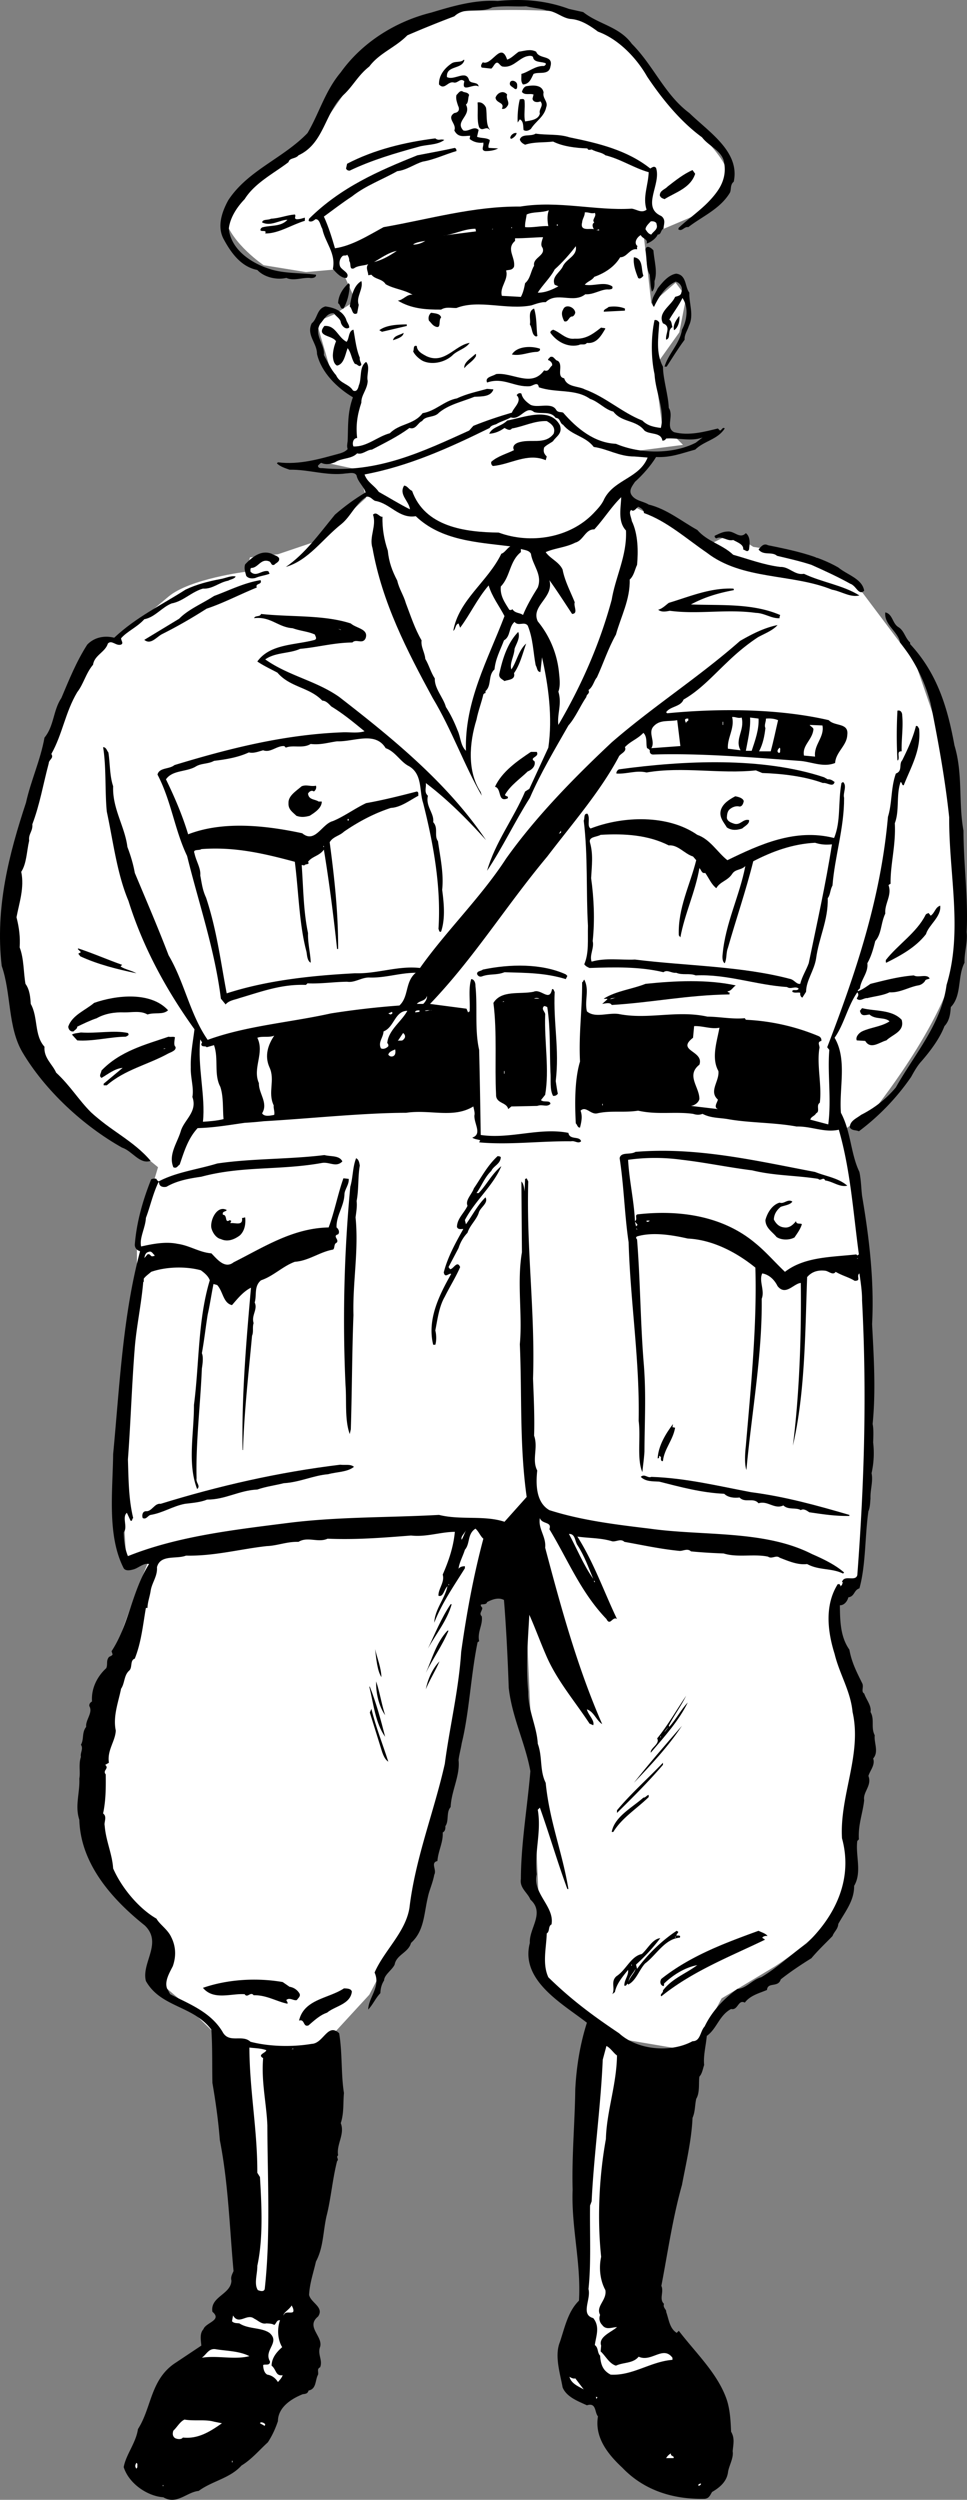
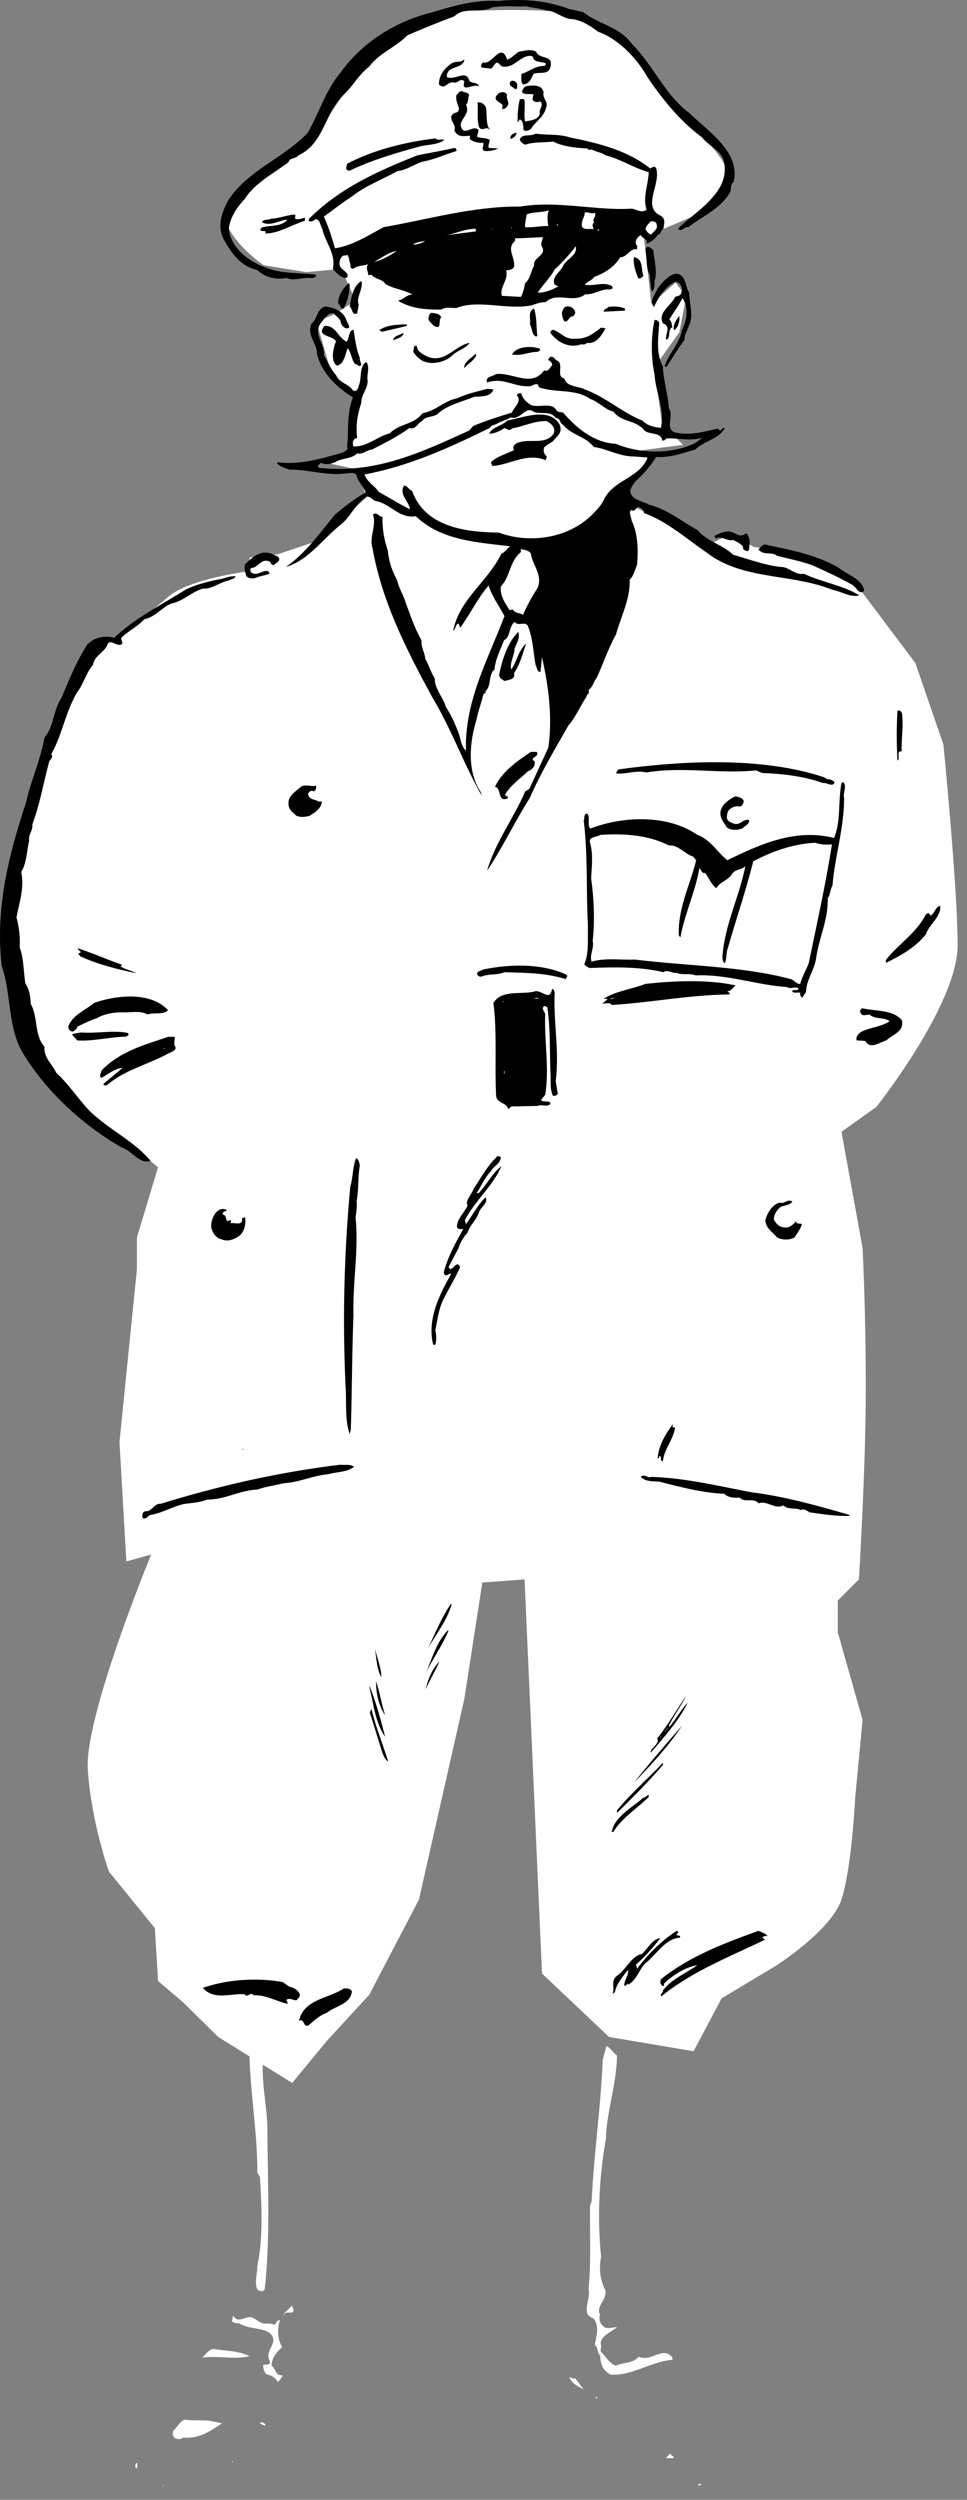
<svg xmlns="http://www.w3.org/2000/svg" width="183.092" height="473.078">
  <rect width="100%" height="100%" fill="#808080" stroke="none" />
  <path fill="#fff" d="m102.623 373.487 12.7 12 16 2.7 5.3-10 10-6s10.656-6.672 12.7-12.7c1.956-5.972 2.6-19.3 2.6-19.3l1.4-14.7-4.7-16.597v-6l4-4s1.324-21.375 1.3-36c.024-14.711-.6-26.703-.6-26.703l-4-22 6.6-4.7s15.356-19.308 15.4-30.597c-.044-11.375-2.7-38-2.7-38l-5.3-15.403-10-13.3-8.7-6.7-12-2-4-2.597-4 2-16.7-8 1.4-9.403 10-1.3-4-4-1.4-10.7 4.7-6.597 1.3-6.703-2-2.7-4.6 4-1.4-12.597 9.4-4s7.292-6.043 6-9.403c-1.376-3.308-8-9.3-8-9.3l-7.4-10s-9.308-9.34-16.6-10c-7.376-.672-18.7 0-18.7 0l-14.7 6-8 11.3-6 8.7s-16.644 8.66-15.3 13.3c1.324 4.692 7.3 8.7 7.3 8.7l8 1.3 6.7-.597 2.7 6-4 2.597-3.4 1.403 2.7 9.297 5.3 6-1.3 8.703-5.3 2.597 6.6 1.403 1.4 5.297-8.7 8-8 2.703-5.3.597-.7 2.7s-10.676 1.328-14.7 4.703c-3.976 3.289-9.3 8-9.3 8l-5.3 1.297s-11.376 23.328-14 38.703c-2.708 15.289-.708 29.289 2.6 36.597 3.356 7.36 10 12 10 12l14 11.403-4 13.297v6l-3.3 32.703 1.3 22.597 4.7-1.3s-12.676 30.66-12 40.703c.656 9.957 4 19.297 4 19.297l8.7 10.703.6 10 4.7 4 6.7 6.597 14 8.7 6.6-8 8-8.7 9.4-18 8.6-38 3.4-22 8-.597" />
  <path d="M110.424 2.288c2.922 2.324 6.824 2.727 9.2 6 4.124 4.125 6.222 9.625 10.898 13.102 3.726 3.625 9.625 7.324 8.402 13-.777.625-.375 1.625-.8 2.199-1.876 3.023-5.278 4.426-7.802 6.398-.773-.175-1.175.926-1.898.403l.098-.301c3.625-3.375 9.925-6.875 8.5-12.7-.575-1.976-2.875-2.777-4.098-4.402-4.078-2.972-7.578-7.273-10.402-11.5-1.973-3.472-5.375-7.074-9.301-8.5-1.574-1.175-3.274-2.273-5.2-2.398-1.574-.176-2.773-1.477-4.5-1.602-1.074-.375-2.574-.472-3.898-.8-1.976.125-4.074-.172-6.402.203-2.375 1.222-5.074-.278-7.2 1.699a197.91 197.91 0 0 0-8.898 3.598c-2.277 2.328-5.277 3.328-7.2 5.902-2.077 1.625-2.976 3.523-4.702 5.2-3.774 3.425-3.774 9.323-8.7 11.6-.574.723-1.675.423-1.898 1.298-2.777 2.125-6.375 3.925-8.3 7-1.477 1.527-2.774 3.527-3 5.601.425 4.024 4.324 6.524 7.699 7.602 2.726.922 6.027.722 8.8 1.097.125.528-.675.727-1.199.602-1.476-.074-3.074.625-4.402 0-1.774.426-4.172-.074-5.5-1.5-2.973-.574-4.875-3.074-6.297-5.7-1.375-2.374-.477-5.175.797-7.5 3.726-5.675 10.328-7.874 15-12.702 2.226-3.774 3.328-7.973 6.3-11.5C68.648 7.913 75.05 4.015 81.624 2.39 85.55 1.214 89.846-.087 94.221.187c4.926-.473 9.226-.075 13.5 1.5l2.703.601" />
  <path d="M101.522 9.788c.527 1.524 3.324.524 2.699 2.801-.274 1.723-2.172.926-3.2 1.398-.472.926-.773 1.926-2 2-.472-.574-.273-1.175-.3-2 1.426-.375 2.625-1.574 4.3-1.5.126-.074.426-.273.301-.5-.675-.375-2.273-.074-2.398-1.199-.277-.375-.977-.176-1.3-.101-1.575.527-2.575 2.226-4.5 1.902-.575-.176-.778-1.176-1.403-.5-.274.324-.375.625-.7.898l-1.8-.199c-.274-.273-.074-.676.203-1 1.723.727 3.422-4.074 4.598-.5.824-.273 1.425-.976 2.199-1.5 1.226-.176 2.226-.574 3.3 0M87.924 11.39c-.477 1.824-3.477.922-3.3 3.199 1.425.723 3.624-1.477 4.198.598.325.726 1.727.226 1.801 1.203-.875-.778-3.375 1.422-2.7-1-.776-.778-1.276.523-2.1.199-1.075-.176-1.676 1.523-2.7.398-.074-1.675 1.024-3.074 2.399-4 .726-.472 1.726-.074 2.3-.699l.102.102" />
  <path d="M97.924 16.089c.023.324.023 1.023-.5.7-.375-.376-1.176-.575-.8-1.302.323-.472 1.323-.074 1.3.602m5 1.398c-.277 1.125.922 1.727.5 2.801-.375 1.824-1.977 2.625-2.902 4.102-.375.324-.973.523-1.399.199-.074-.676.024-1.676-.7-2l-.401.598c-.075-.973.027-2.973.402-4.399.223.024.824-.273.898.301.125 1.426-.175 2.824.102 3.898.922-.175 2.523-.273 2.797-1.5-.274-.875.828-1.472.101-2.3-.476.226-1.375.226-1.5-.5l.2-.797c-.676-.278-1.676.222-2.2-.5.125-.477.426-1.078 1-1.102 1.125-.176 2.825-.273 3.102 1.2m-14.102.499c-.273.625-.074 1.426-.601 1.801 1.125 2.125-2.172 3.125-.5 4.899 1.027.328 2.027-.973 2.902-.098l-.3 1.3c.824.325 1.726.126 2.398.598.027.528-.375.926-.2 1.5l1.801.102c-.773.426-1.773.523-2.5.5-.675-.176-.375-.676-.3-1.2v-.402c-.875.125-1.875-.074-2.598-.699l.098-.601c-1.176.027-2.274.425-3-1 .527-1.274-1.575-2.274 0-3.297.726-.078 1.125-.578.699-1.403-.172-.574-.473-1.273-.297-2 .324-.273.723-1.074 1.297-.597.426.125.926.125 1.101.597m7.2-.097c-.274.824.527 1.422.101 2.097-.277.426-.574.727-1.101.602.625-1.277-1.075-.977-1.2-2.102.325-.972 1.524-1.472 2.2-.597" />
  <path d="M92.022 20.39c.226 1.222-.075 3.125.699 4.097v.102c-.672-.875-1.375.426-2-.5-.473-1.375-.172-3.074-.297-4.7.824-.175 1.422.524 1.598 1m5.8 4.798c-.074.527-.675.925-1 1.101-.074-.074-.074-.074-.199-.101-.074-.575.723-1.172 1.2-1" />
  <path d="M107.822 25.987c5.524 1.125 10.926 2.426 15.301 5.903.324-.176.723-.578 1.098-.102 1.027 3.125-2.875 7.426 1 9.102.926.722.426 1.625.402 2.398-.574.227-.375 1.125-1.101 1.102-.274.722-1.375 1.523-2.098 1.699.324-.875-.777-.875-1.102-1.602-.773.426-1.375 1.528-.601 2.102-.172.125-.074.426-.098.598-1.375-.274-1.875 1.527-3.2 1.5-1.077 1.828-2.976 3.027-4.901 3.703-.473.722-1.274.824-1.801 1.5 1.828.324 3.625-.676 5.203.297.223.625-.375.527-.602.601-1.375-.176-2.875 1.024-4.5.899-2.273 1.828-5.375-.575-7.5 1.5-.773-.075-1.875.328-2.699.601-4.676.926-9.976-1.176-14.2.5-1.077.024-1.976-.273-2.901.301-2.973.023-5.676-.176-8.2-1.7 1.024-.077 1.727-1.277 2.801-1.1-1.574-.977-3.476-1.075-5.101-2-.676-1.075-1.973-.876-2.7-1.802l-.601.102c.027-.676-.574-1.375 0-2.102-.774.325-1.973.227-2.7.801-.972.324-.472-.875-.898-1.398.024-.375-.074-.778-.402-1.203-.172.328-.672.027-.899.3-.574.528-.675 1.426-.398 2 .422.727 1.922 1.227 1.2 2.102-.977.125-1.977-.977-2.602-1.7.625-2.976-1.473-4.976-2-7.6-.375-.575-.473-1.876-1.301-1.802-.375.325-.875.625-1.297.301l.098-.398c6.027-5.977 13.226-9.078 20.5-12 2.425-.477 4.726-.875 7.101-1.403.223.125.324.325.3.602-2.175.625-4.175 1.625-6.401 2-1.676.523-3.075 1.625-4.801 1.8-2.875 1.626-5.973 2.723-8.598 4.798-1.875 1.226-3.676 2.625-5.3 3.8.925 2.028 1.523 4.028 2.1 6 3.224-.472 6.224-2.375 9.2-4 8.524-1.472 16.926-3.972 25.899-3.898 7.125-1.176 14.324.824 21.101.398.926.125 1.824.926 2.8.2-.776-2.375.325-4.672.4-7.098-2.774-.777-5.274-2.477-8.2-3.2-.676-.577-1.676-.577-2.601-1.1-.274.023-.676.226-.801-.2-2.172-.074-4.672-.375-6.5-1.3-1.774.226-3.574.023-5.297.6-.375-.175-.875-.476-1-1 .422-1.175 2.023-.476 3-1.1 2.125.323 4.324.023 6.398.698m-23.699.5c-1.375 1.028-3.375.825-4.902 1.301-4.473 1.227-8.875 2.524-13 4.5-.274.024-.574-.074-.7-.398l.2-.903c5.125-2.675 10.926-4.074 16.703-4.8.625.527 1.023.027 1.7.3" />
-   <path d="M131.623 32.89c-.875 2.722-3.777 3.523-5.8 4.797-.376-.172-.676-.172-.9-.7.024-.972.923-1.074 1.5-1.699 1.524-1.176 3.024-2.375 4.7-3.101l.5.703" />
  <path fill="#fff" d="M103.924 39.788c-.375.926-.277 2.125-.102 3-1.375-.074-2.976.324-4.398.2-.078-.676.223-1.774.297-2.399 1.226-.574 2.828-.277 4.203-.8m8.699.499c.426.625-.676 1.324-.101 1.801-.676.426-.075 1.223-.098 1.3-.578-.277-2.676.524-2.203-1.3.027-.676.527-1.176.5-1.902.726-.075 1.226.328 1.902.101" />
  <path d="M56.123 41.487c.625.028 1.125-.175 1.598-.3v.601c-2.473.727-4.973 2.426-7.5 2.399.328-.774-.672-.274-.899-.598-.074-.277.227-.574.5-.602 1.524-.375 3.426-.074 4.602-1.398-1.477.023-3.176 1.324-4.8.5.124-.676 1.124-.375 1.698-.7 1.625-.077 2.926-.675 4.5-.8.325.324-.273.723.301.898" />
  <path fill="#fff" d="M124.322 42.487c.325.926-.675 1.325-1 1.903-.476-.078-.773-.477-1.101-1 .027-.578.625-1.078 1-1.5.527-.078 1.125.125 1.101.597m-18.898.2h.2v-.2h-.2v.2m-8.602.5h.102v-.2h-.102v.2m-6.699.601-6.3.801c2.124-.176 3.925-1.277 6.199-1.3l.101.5m3.199-.399h-.199s.125-.078.2-.102v.102m20.101.297c-.078-.172-.375-.075-.5-.098l.5-.2v.298m-10.602 1.203c-.175.625-.574 1.422-.101 2 .625 1.523-1.875 1.824-1.598 3.398-.676 1.125-.676 2.426-1.7 3.301-.175.926-.374 1.824-.8 2.598l-3.601-.2c-.473-1.675 1.324-3.074.8-4.8.524-.172 1.125.027 1.5-.7.325-1.773-1.574-3.375.2-4.898v-.5c1.824.023 3.625-.176 5.3-.2m-22.3.7c-.676.426-1.473.723-2.301.7.328-.376 1.426-.575 2.3-.7m26.102 4.699c-.476 1.227-2.277 2.024-1.601 3.602l.699.297c-.973.527-2.375 1.226-3.899 1.203.825-1.375 2.426-2.875 3.2-4.403 1.425-1.273 2.925-2.972 4-4.398.324 1.824-1.676 2.324-2.399 3.7" />
  <path d="M123.72 47.39c.126 1.922.829 4.023.204 5.797.023.625.023 1.625-.5 2-.277-.973-.277-2.075-.402-3.2-.774-1.375-.473-3.074-.801-4.699.125-1.074 1.125-.375 1.5.102" />
  <path fill="#fff" d="M75.123 47.487c-1.375.926-2.777 1.727-4.3 2.102 1.023-.574 2.824-1.875 4.3-2.102" />
  <path d="M121.822 52.187c-.273.328-.675.726-1 .402-.476-1.176-.976-2.574-.8-3.902 1.824.226 1.324 2.328 1.8 3.5m8.7 3.203c-.075 2.125.925 4.222-.098 6.297-.277.925-.875 1.625-.8 2.601-1.278 1.727-2.376 3.524-3.403 5.102h-.399c.727-2.477 2.926-4.375 3.301-7 .926-1.676 1.324-4.176.098-6-.672 1.422-1.774 2.824-2.5 4.097.527.325.426 1.028.601 1.403-1.074.625-.175 2.125-1.199 2.398-.176-1.176 1.024-2.476-.601-3.101-1.075-2.075 1.625-3.375 2.3-5 .426-.172 1.125-.172 1.2-.899.324-.773-.176-1.773-1.098-2-1.977.926-3.277 3.024-4.102 4.801-.976-1.074.227-2.375.7-3.5.824-1.074 2.027-2.574 3.5-2.8 2.027.226 1.625 2.523 2.5 3.6m-62.098-2.202c.422 1.527-1.078 3.027-.5 4.5l-.3 1.601c-.977.524-.876-.875-1.403-1.3.328-1.774.625-3.876 2.203-4.801m-2.204.703c-.073 1.722-.472 3.324-1.198 4.5-.676.125-.473-.676-1-1 .027-1.477.925-2.875 2-3.801l.199.3" />
  <path d="M65.522 60.39c.125.625.625 1.023.601 1.597-.676.528-1.476-.375-1.601-1-.075-.675-.875-1.074-1.301-1.699-1.274-.176-1.973 1.324-2.598 2-1.277 2.125.926 3.824.7 5.899.726 1.328 1.324 2.726 2.3 3.8.723 1.625 2.426 1.625 3.2 2.903.726.422 1.023-.477 1.1-.903.626-1.375.024-3.574 1.4-4.5.824.926.023 2.528.3 3.602-.074 1.625-1.277 2.723-1.2 4.098-.776 2.328-1.077 4.328-.8 6.703-.777.023-.976 1.023-.7 1.597 2.524.125 4.524-1.875 6.9-2.5 1.824-1.875 4.523-1.574 6.199-3.8 2.425-.375 4.125-2.375 6.5-2.797 1.824-.875 3.824-1.278 5.699-1.801l1.203.098c-.477 1.425-2.176 1.328-3.602 1.402-2.273.926-4.773 1.426-6.699 3-.875 1.023-2.574.523-3.2 1.598-.776.226-1.175 1.726-2.401 1.3-2.176 1.625-4.676 2.825-7.098 4.102-.977.023-1.777 1.023-2.8.7-1.075 1.124-2.876.823-4.2 1.698-.875.325-1.676.528-2.602.102-.273.125-.375.324-.601.5-.074.523.527.523.8.5 10.426 1.023 19.126-3.176 27.801-7.102l.801-.898c2.426-.977 4.824-1.777 7.3-2.5.325-.977 2.024-2.176.9-3.3.226-.376.624-.477.898-.302.226 1.028 1.027 1.625 1.703 2.102 1.324.723 4.023-.574 4.898 1 .325.523.926.324 1.301.5 2.625 3.023 5.926 5.723 10 5.898 4.524 1.926 10.723 2.028 15.098-.199l1.3-1c-2.175.824-4.675.024-6.898.2-.176.324-.476.425-.7.402-.276-1.676-2.374-1.078-3.401-1.903-1.575-2.074-4.274-1.472-5.899-3.597-1.574-.375-2.777-1.875-4.402-2.403-2.774-1.972-6.473-1.074-9.7-2.199-.175-1.176-1.074-.273-1.699-.199-2.976.223-4.976-1.777-8.101-.7-.473-1.077 1.125-1.175 1.703-1.6 3.125-.376 6.723 2.624 9.098-.7.925.324.925-.477 1.5-.902.125-.375-.176-.774-.598-1h-.102c-.175-.274.227-.375.301-.598.723-.375.926.625 1.5.7 1.125.823-.375 3.023 1.2 3.3.523 1.723 2.624 1.426 3.898 2.098 3.926 1.425 7.125 4.425 10.902 5.902 1.024 1.023 2.223 1.223 3.5 1.398.824-3.375-.976-6.574-1.2-10.199-.675-3.074-.675-7.074 0-10.199.325-.176.825.223.9.5-.176 2.824-.676 5.723.699 8.3.027 2.423 1.027 5.423 1.101 7.798 1.024 1.527-.676 3.726 1 4.601 2.824.727 5.723-.074 8.3-.699l.4.398c.324-.074.523-.773.898-.398-1.375 2.125-3.875 2.324-5.598 4-2.676.723-4.574 1.523-7.402 1.398-.973 1.625-2.574 3.426-4 4.7-.473.726-1.172 1.527-.7 2.402.727 1.223 2.227 1.223 3.301 1.898 3.426.825 6.325 3.227 9.2 4.801 1.925 2.227 4.726 2.727 6.8 4.7 2.926.824 5.825 1.925 8.899 2.3 1.726-.074 2.726 1.625 4.5 1.301 3.426 1.625 7.328 2.125 10.5 4.098-1.774.425-3.375-.774-5.2-1.098-7.574-3.074-16.972-1.777-23.699-7-3.773-2.574-7.574-5.977-11.898-7.5.023-.574-.578-.977-1.102-1.2-.273.223-.875 1.126-1.3.598-.575.426.027 1.426.101 2.102 1.223 2.523 1.223 5.824 1 8.3-.476 1.024-.574 2.024-1.402 2.798.125 3.726-1.672 7.027-2.598 10.402-1.476 2.625-2.375 5.426-3.601 8.098-.575.625-.676 1.726-1.598 2.402.324.723-.375.723-.402 1.3-1.176 1.723-2.075 3.923-3.399 5.4-2.574 4.523-5.277 9.023-7.3 13.698-2.876 4.528-5.176 9.426-8.102 13.801 1.527-5.375 5.027-9.875 7.203-15l.797-.5 3.601-7.8c.825-5.774.024-11.676-1.199-17.098l-.3 2.797c-.676-.075-.575-.774-.9-1.297-.476-2.477-.476-4.977-1.5-7.5-.675-.875-1.776.222-2.5-.703-1.175 1.027-.675 2.726-2 3.5-.776 2.027-1.577 3.425-1.8 5.5-1.277 1.125-.476 3.027-1.7 4.101v.399c-.175-.075-.276.125-.401.203-.375 1.625-.973 3.125-1.301 4.797-1.375 4.425-1.774 9.828.8 13.703l.2.699c-3.375-5.875-5.672-12.477-9.297-18.5-4.875-8.977-9.578-18.074-11.402-28.402-.676-2.075.824-4.172.101-6.297.723-.676 1.223.523 1.8.398-.077 2.227.325 4.426 1 6.399.224 2.226.825 3.828 1.798 5.703.328 1.523 1.226 2.824 1.601 4.199.926 2.426 1.727 4.926 3 7.098-.175 1.226.625 2.328.7 3.5.726 1.226 1.027 2.527 1.8 3.703-.074 1.922 1.625 3.625 2.102 5.398.922 1.426 1.625 2.926 2.2 4.399.624 1.328.523 2.828 1.597 3.902-.274-9.375 4.125-17.176 7.3-25.5-.972-1.875-2.374-3.676-3-5.8-2.175 2.523-3.472 5.425-5.398 8l-.3-.802c-.676.227-.477 1.028-1 1.403 1.023-5.875 6.523-9.278 9.1-14.602.626-.176 1.024-.976 1.7-1.398-6.277-.778-13.074-1.078-17.902-5.703-3.172.527-4.875-2.473-7.7-2.899-.472-.176-.874-.875-1.597-.8-2.078 1.226-2.977 3.726-4.8 5.199-3.575 2.828-6.177 6.828-10.5 8.101 3.624-2.476 6.323-6.273 9.3-9.898 1.824-1.578 3.723-2.977 5.797-4.203-.274-1.075-1.473-1.973-1.7-3.2-.374-.773-1.574-.375-2-.398-3.574.523-7.074-.777-10.699-.7-.773-.277-1.773-.577-2.398-1.202l.2-.2c4.124.528 8.023-.675 11.8-1.699.523-.176 1.023-.375 1.398-.8-.175-.575-.074-.876 0-1.5.125-2.876-.074-5.376 1-8.301-2.976-1.774-5.976-4.672-6.8-8.2.027-2.074-2.075-3.574-1-5.8 1.125-.875.925-2.774 2.601-3.2 1.625.227 3.223.825 3.899 2.403" />
  <path d="M108.924 59.187c-.078.226-.176.527-.5.703-.777-.078-.777 1.222-1.602.898-.273-.574-.675-1.476-.199-2.199.426-1.176 2.223-.477 2.3.598m9.399-.797v.398l-4 .2c-.074-.473.625-.575.899-.899 1.027-.176 2.226-.074 3.101.3m-17.199.001c.524 1.625.426 3.625.598 5 .125.222-.074.222-.2.297-.874-.274-.675-1.473-1.199-2.297.227-.875-.476-2.477.801-3m-17.601 1.699c-.575.523.125 2.223-1.098 1.7-.578-.274-.676-.575-1.203-1.102a1.375 1.375 0 0 1 .402-1.5c.723.125 1.723.125 1.899.902m45.101-.301c.125.824-.176 2.227-1 2.7-.277-.973.426-1.973 1-2.7m-51.601 1.899-4.7 1.101-.5-.3c1.325-.973 3.325-1.075 5.2-1.098v.297m-11.399 3c.524-.575.324-2.075 1.3-2.297.325 1.722.524 3.722 1.2 5.297-.074.527.223.925.3 1.3-.374.727-.776-.175-1.202-.097-.672-.875-.672-2.078-1.399-3-.476 1.222-.675 3.023-2 3.297-.574-.274-.773-1.075-.8-1.899.027-.875.226-1.773.601-2.699-.676-1.176-3.875-.875-2.2-2.902 2.126-.172 2.524 2.125 4.2 3m49-2.5c-.777 1.328-1.676 2.925-3.5 2.703-.375.523-1.074.125-1.5.398-2.074.524-4.176-.574-5.402-2.3-.074-.376.328-.473.5-.598 1.426.523 2.426 1.922 4.101 1.699 2.125.125 3.426-.875 5-2.102.325.125.625.028.801.2m-38.199.8c-.078.825-1.277 1.125-2 1.403.125-.875 1.324-.977 2-1.403m12.5 1.903c-.777 1.125-2.375 1.422-3.3 2.398-1.477 1.324-3.876 1.824-5.602 1-.676-.375-1.473-1.074-1.801-1.8.226-.274-.074-1.274.703-1 .023 1.027 1.125 1.527 1.797 1.902 3.426 1.625 5.426-2.078 8.203-2.5m13.296 1.097c.126.426-.273.528-.5.602-1.671.023-3.073.824-4.796.5.922-1.574 3.625-1.676 5.297-1.102M90.123 67.39c-.574 1.023-1.676 1.523-2.2 2.297-.175-1.075 1.224-1.875 2.099-2.7.226.028.027.325.101.403" />
  <path fill="#fff" d="M101.123 77.987c1.426.426 3.125-.273 4.098 1.102.926.023.726 1.023 1.402 1.3 1.625 2.024 4.223 2.126 5.8 4.2 2.524.324 4.825 1.824 7.7 1.8l2.5.2c-1.574 3.926-6.277 4.125-8.2 7.8-.476 1.126-1.276 1.923-2.1 2.798-4.477 4.625-11.876 5.828-17.9 3.601-6.374-.074-13.976-1.074-16.401-7.898-.676-.278-.774-.875-1.5-1-1.075 1.722.925 2.922 1.101 4.5-1.976-.977-3.875-2.176-5.902-3.301-.875-1.277-2.172-1.777-2.7-3.3 8.426-1.575 16.126-5.075 23.7-8.802.226-.472.828-.574 1.203-.699.922-.574 1.922-.773 2.797-1.3 1.828.624 2.828-2.376 4.402-1" />
  <path d="M106.022 80.487c.527 1.625-.774 2.125-1.301 3-.574.426-1.274.727-1.7 1.2-.175.726-.074 1.125.5 1.703l-.199.699c-3.476-1.477-6.675.824-10 1.098-.273-.172-.375-.473-.3-.797 1.226-1.078 2.824-1.477 4.3-2.203-.375-.672.125-1.172.7-1.399 2.324-.875 5.125.524 6.8-1.699.426-1.176-.375-1.875-1.3-2.402-2.375-.075-4.375 1.027-6.598 1.402-.375.523-.977.125-1.402-.102-.875.625-1.774 1.028-2.899 1.102.625-1.375 2.324-1.375 3.399-2.5 3.125-.574 8.125-2.676 10 .898" />
-   <path fill="#fff" d="M117.623 94.089c-.074 2.125-.676 4.625.899 6.3.226 4.723-1.973 8.723-2.7 13.098-2.273 8.426-5.773 16.325-10.101 23.7-.274-2.075.726-3.973 0-6.297.426-1.078.226-2.578.101-3.801a18.092 18.092 0 0 0-4-9.5c-1.375-2.977 3.125-4.477 2.2-7.8 1.527 2.124 2.925 4.323 4.3 6.398 1.227-.075.227-1.473.5-2.2-.773-1.972-1.875-3.972-2.3-6.199-.676-1.476-2.375-2.074-3.2-3.3 1.727-.774 3.825-.876 5.602-1.801 1.523-.375 1.922-2.575 3.598-2.5 1.824-1.973 3.226-4.274 5.101-6.098" />
  <path d="M141.22 100.89c.927.722.727 2.125.602 3.097-.273.625-.675.125-1.101 0 .125-.972-1.172-1.375-1.899-1.8-1.074.328-2.175-.875-3.199-.297-.176-.078-.375-.278-.3-.5.824-.375 1.523-.778 2.398-.801 1.328-.176 2.328 1.523 3.5.3m17.499 6.501c1.727 1.422 4.528 2.125 4.903 4.398-1.074 1.024-1.574-1.074-2.601-1.3-2.274-1.274-4.875-2.473-7.399-3.598-2.074-.676-4.277-1.176-6.5-1.703-.976-.875-2.574.027-3.5-1.2.426-.472.926-1.273 1.8-.8 4.626.925 9.325 1.925 13.298 4.203" />
  <path fill="#fff" d="M100.522 104.788c.324 2.227 2.226 3.926 1.3 6.399-1.074 1.726-2.074 3.425-2.8 5.203-.575-.477-1.473-.278-2-1.102-.176.125-.274.227-.598.102-.777-1.278-1.777-2.578-1.602-4.403 1.825-1.875 1.625-4.773 3.801-6.5v-.597c.723.222 1.524.222 1.899.898" />
  <path d="M52.822 105.589c.227.723-.574.926-.898 1.3-.676.223-.477-.577-1.102-.702-1.476-.473-1.976 1.328-3.3 1.3-.176.227-.075.528-.098.7 1.125 1.125 2.125-.375 3.398-.098.024.223.227.324.2.5-.875.324-1.875.426-2.7.8-.574.126-1.273.126-1.699-.402-.176-.675-.476-1.472-.2-2.199 1.325-1.375 3.024-2.773 5-2 .524.324 1.024.324 1.4.801m-8.2 3.5c-.277.523-.976.523-1.402.8-1.774.325-2.973 1.626-4.797 1.5-2.176.626-3.777 2.423-5.902 2.798-1.875.726-3.176 2.625-5.2 3-1.375 1.527-3.175 2.226-4.398 3.601.023.524.523.926 0 1.2-.977.324-1.777-.973-2.5-.2-.477 1.625-2.578 2.227-2.8 4-1.376 1.625-1.778 3.625-3 5.2-2.278 3.824-2.778 7.925-4.903 11.699.527.828-.473 1.027-.5 1.8-1.074 4.028-1.672 7.727-3.098 11.5.125 1.325-.777 1.825-.601 3.102-.473 2.023-.473 4.324-1.5 5.898.625 3.028-.375 5.825-.899 8.602.524 2.023.723 3.824.598 5.7.828 2.124.726 4.823 1.101 6.898.825 1.125.926 2.625 1 3.8 1.426 2.528.625 5.926 2.602 8.102-.176 2.125 1.523 3.324 2.2 4.898 2.722 2.528 4.222 5.125 6.597 7.5 3.625 3.426 8.125 5.426 11.3 9.2-2.074.726-3.472-1.875-5.398-2.5-7.277-4.075-14.574-10.774-18.902-18.098-2.774-4.777-2.074-11.074-3.899-16.3-1.273-11.075 1.426-21.274 4.602-30.9.922-4.175 2.723-7.976 3.5-12.3 1.824-2.176 1.625-5.176 3.2-7.5 1.425-3.375 2.823-6.875 4.898-10.102 1.324-1.375 3.226-1.773 5.101-1.3 4.125-3.875 8.926-6.172 13.5-9.098 2.024-.977 4.324-1.574 6.598-2 1.027-.176 1.926-.676 2.902-.5" />
-   <path d="M49.322 109.788c.426.926-1.074.524-.699 1.399-3.277 1.328-6.277 2.925-9.5 4-2.875 1.828-5.476 3.328-8.402 4.8-1.074.528-2.172 2.125-3.399 1.102l6.602-4c1.723-1.777 4.422-2.875 6.598-4.3 2.925-1.075 5.625-2.477 8.8-3m89.602 1.898c-2.875.527-5.578 1.328-8.102 2.703 5.625.222 11.625-.278 16.899 2-.074.222-.172.422-.098.597-1.476.125-2.875-.972-4.5-1-5.574-.773-10.875.325-16.3-.398-.676.125-1.575.324-2.2-.2.723-.175 1.324-.777 2-1.3 3.926-1.176 7.824-2.875 12.2-2.7.124.024.124.223.1.298m31.2 7c1.125.726 1.223 2.027 2.2 2.902v.3c5.226 5.626 7.124 12.223 8.398 19.2 1.625 5.324.726 10.824 1.703 16.098.023 6.726.922 12.726.598 19.203.226 1.922-.473 3.922-.399 5.797-1.375 2.625-.476 6.226-2.601 8.402-.075 1.324-.274 2.625-1.2 3.598-.875 2.328-2.675 4.726-4.398 6.703-.676.722-1.375 1.922-1.902 2.898a44.083 44.083 0 0 1-9.899 10.301c-.574-.277-1.277-.074-1.7-.7-.077-1.277 1.325-1.777 2.099-2.402 2.527-1.273 4.726-2.972 6.601-5.199 3.524-6.273 8.625-11.976 9.598-19.398 3.125-10.278.426-20.977.5-31.703-.774-7.274-2.074-14.375-3.5-21.5a30.548 30.548 0 0 0-5.797-11.598c-.375-2.074-3.078-3.375-2.8-5.7 1.425.325 1.323 2.126 2.5 2.798m-103.7-.7c1.023.926 3.422 1.028 2.797 2.801-.574 1.227-1.774.024-2.5.801-3.473.023-6.672.926-9.899 1.2-1.976.925-4.675.624-6.601 2 4.426 3.124 9.625 4.023 14 7.1 10.226 7.923 20.527 16.325 27.8 27.098-3.574-3.972-7.273-7.675-11.398-10.8.125.828-.375 1.726.399 2.402-.473 2.023 1.226 3.324 1 5 1.027 1.125.125 2.523.902 3.598.422 3.027 1.125 6.125.797 9.203.328 2.523.625 5.422-.2 7.898-.374.227-.374-.273-.5-.5.528-7.976-.972-16.176-2.898-23.8-.777-2.274-.074-5.473-2.7-7-1.577-.774-2.577-2.774-4.401-3.399-1.973-3.277-6.075-1.176-9.2-1.3-1.675.226-3.175.726-5 .5-1.476.925-3.375.124-4.699.698l-.3-.3c-1.477-.075-2.575 1.328-4 .8-.876.227-1.774.625-2.7.403-1.976.922-4.277 1.324-6.601 1.597-1.075.625-2.473.426-3.5 1.102-1.774 1.023-4.375.625-5.598 2.398 1.625 3.325 3.125 6.825 4.2 10.403 6.624-2.578 14.722-1.676 21.597-.203 2.426 2.027 3.726-1.774 5.8-2.297 2.126-.875 4.126-2.375 6.301-3.403 3.227-.574 6.426-1.375 9.602-2.199.422.125.223.524.297.801-1.574.824-3.375 2.223-5.2 2.3-3.175 1.024-6.175 2.626-8.898 4.5-.875.825-2.074.923-2.7 2 .923 6.923 1.626 13.423 1.599 20.2h-.2c-.675-6.277-1.476-12.574-2.5-18.8-.875 1.226-2.175 1.226-3 2.3.426.625-.574.324-.699.7l-.5-.102c.324 4.527.324 8.726 1.2 12.902-.075 1.824.523 4.223.5 5.598-.676-.375-.676-1.473-.801-2.098-1.375-5.176-1.473-11.277-2.2-17-5.875-1.574-11.375-2.875-17.699-2.402-.375.328-1.676-.075-1.3.8.324 1.528 1.226 2.825 1.1 4.2.325 1.726.423 2.726 1.099 4.203 2.027 6.125 2.726 11.922 3.902 18.097 7.625-2.472 16.125-3.375 24.297-3.8 4.226.125 8.125-1.473 12.3-1 4.926-6.973 11.626-13.473 16.301-20.7 5.524-7.773 12.625-15.074 20-22 7.926-6.875 16.426-12.273 24.301-19.199 2.223-1.273 4.524-2.476 7.098-3-.875 1.024-2.473 1.625-3.7 2.301-2.175 1.426-4.175 3.125-5.898 4.8-2.676 2.524-5.074 5.223-8.2 7-.577 1.423-2.476 1.223-3.3 2.4l.2.198c9.925-.972 21.226-.875 30.6 1.301 1.126 1.227 3.825.426 3.5 2.801-.077 2.023-2.175 3.223-2.3 5.3-2.277.923-4.574-.277-6.8-.402-9.176-.675-18.876-1.472-27.602-1.199-.375.024-.672-.176-.7-.601.126-.172-.175-.473-.5-.598-.273-.777.126-2.074-.699-2.902-1.175 1.226-2.375 1.527-3.5 2.703.426.922-.976 1.222-1.199 1.898-3.476 6.524-8.875 12.727-13.5 18.801-7.875 9.426-13.875 19.223-22.2 27.898l6.9.903.3.699.3-.2c.126-1.976-.276-4.277.298-6.1.625.023.828.823.8 1.3.426 4.023-.175 8.223.7 12.098.125 5.125.226 11.125.3 16.101 5.626.824 11.126-1.476 16.602-.398.223 1.422 2.125.523 2.399 1.597-.575.528-1.176-.175-1.899 0-5.875-.074-11.676.727-17.402.2l.203-.399c-.477-.176-1.078-.176-1.5-.5 1.922-.676.324-2.574.398-4.199.125-.477-.074-1.074-.199-1.7-3.777 2.325-8.176.524-12.7 1.2-8.276.023-18.577 1.125-27 1.598a69.107 69.107 0 0 1-3.6.3c-2.977.426-5.876.926-8.9 1-1.874 2.028-2.577 4.528-3.401 6.903-.375.222-.575.824-1.2.5-.976-2.375.727-4.578 1.399-6.801.625-2.176 3.226-3.676 2.203-6.5.324-1.676-.375-3.676-.3-5.602-.075-2.375.425-4.972.698-7.199-5.375-7.476-9.773-15.574-12.5-24.3-2.175-5.176-2.875-11.176-4.101-16.899-.375-3.777-.074-8.375-.7-12.2.626.024.727.723 1 1 .325 2.024.227 4.423.903 6.4-.176 4.226 2.223 7.624 2.7 11.5.624 1.624 1.124 3.323 1.398 4.898 2.226 5.328 4.425 10.425 6.402 15.601 3.023 5.125 4.023 11.125 7.398 16 7.325-2.676 15.524-3.273 23.301-5a155.728 155.728 0 0 1 13-1.5c1.824-1.676 1.024-4.476 3.098-6.199-3.172.023-5.774 1.023-8.899.898-1.476.028-2.675 1.028-4.101.801-2.473.024-5.074.426-7.5.301l-.297.3c-4.578-.175-8.277 1.223-12.602 2.5-.875.325-1.976.423-2.601 1.2l-.899-1.102c-1.175-9.375-4.175-17.972-6.398-27-2.375-4.972-2.977-10.375-5.602-15.398.325-1.375 2.227-.977 3.2-1.8 10.125-3.075 20.625-5.774 31.8-6.2 1.227-.074 2.926.223 4.2-.2-2.176-1.777-3.973-3.277-6.301-4.702-.473-.473-.973-1.075-1.7-1.098-2.472-2.574-6.074-2.477-8.5-5.3-1.273-.677-2.574-1.274-3.8-2.102 2.426-3.375 7.125-3.075 10.902-4.098.426-.277.125-.574 0-1-1.176-.574-2.777-.676-4.2-1.2-2.776-.175-4.175-2.277-7.3-1.902.125-.574 1.125-.175 1.3-.8 5.724.625 11.825.125 17 1.8" />
  <path fill="#fff" d="m64.623 119.187-.601-.2.402.2zm0 0" />
  <path d="M97.424 122.788c-.078 1.426-.977 2.727-.602 3.899 1.024-1.473 1.325-3.575 2.801-4.899-.676 1.926-1.176 4.024-2.3 5.602.324 1.324-1.176 1.222-1.801 1.5-.473-.375-1.075-.578-1-1.301.625-2.875 1.527-5.875 3.601-8 .426 1.125-.375 2.223-.7 3.2m73.399 12.601c.227 2.222-.175 4.625-.101 6.797-1.074-.075-.274 1.125-.7 1.703h-.097a83.875 83.875 0 0 1 0-9.403c.625-.175.922.426.898.903" />
  <path fill="#fff" d="M140.424 135.788c.625 2.426-1.375 4.125-.203 6.2l-2.399-.301c-.175-1.973 1.325-3.875.801-6 .625-.075 1.125.328 1.8.101m3.2.199c.125 2.028-.676 4.227-1.3 6.102h-1.102c.328-1.875.926-4.176.8-6.3l1.602.198m-13.301.403c-.175.023-.273.222-.398.297v.3c.023-.273-.578-.875.098-1h.3v.403m17-.102c-.476 2.024-.875 4.024-1.398 5.899h-2.203c.726-1.375 1.027-2.875 1.203-4.399-.277-.574.125-1.176.098-1.8.925-.075 1.625.027 2.3.3m-18.5 4.899-5.5.402c.825-1.277-.675-2.875.399-4.102 1.226-1.375 2.828-.875 4.5-1.199l.601 4.899m8-4.598h.102v.598h-.102v-.598m18.898.699c.427 2.227-1.671 3.625-1.398 5.899l-2.101-.2c-.375-1.972 1.625-2.972 1.8-5-.074-.375-.675-.574-.699-.8l2.399.101" />
-   <path d="M174.022 137.89c.425 4.023-1.575 7.324-2.899 10.699-.375.125-.277-.477-.601-.602-.875 2.426-.176 5.426-1.098 7.801.223 4.227-.875 7.824-.8 11.5-.177-.074-.278.227-.403.2.726 1.925-.774 3.527-.598 5.402-.875 1.824-.676 3.824-1.902 5.199-.375 1.523-.774 2.926-1.5 4.2.226 1.726-1.172 3.023-1.399 4.698-.074.227-.476.325-.398.602.824-.277 1.625-.875 2.398-1.402 2.727-.672 5.325-1.375 8.2-1.598.824.523 2.527-.375 3 .598-.274.125-.575.125-.801.3-.172.426-.774.926-1.399 1-1.773.325-3.476 1.426-5.398 1.301-1.277.625-2.777.727-4.203 1.102-.672-.078-1.375.722-2 .097.125-.375.527-.675.101-1.199-1.875 2.727-2.476 6.024-4.3 8.602 2.425 4.125.824 9.523 1.199 14.199 1.926 3.625 1.828 7.723 3.5 11.2.328 1.624.328 3.023.5 4.5 1.328 7.823 2.328 15.925 1.902 24.3.324 6.324.723 12.625.098 18.898.226 1.028.125 2.528.101 3.5a17.317 17.317 0 0 1-.3 5.801c.324 1.625-.274 3.125-.2 4.801-.074.625-.074 1.723-.398 2.398-.676 4.727-.477 10.227-1.703 14.602-1.074.324-.875 1.523-2.098 1.7-.176.726-.777 1.523-1.601 1.5.027 3.124.125 6.023 1.8 8.398.426 2.425 1.426 4.328 2.399 6.3.426.727-.274 1.625.402 2 .426 1.227 1.426 2.325 1.2 3.5.824 1.426.023 2.926.8 4.403-.176 1.422.824 3.125-.3 4.398.425 1.227-.575 2.227-.9 3.301.724 1.824-1.077 3.023-.8 4.598-.277 2.527-1.176 4.625-1 7.402l-.3.3c-.376 2.723.925 5.923-.602 8.5.027 2.825-1.672 4.825-3 7.2-.074 1.023-.774 1.426-1.098 2.3-1.277 1.325-2.676 2.626-4 4.2-1.976 1.223-4.074 2.625-5.8 4-.477 1.625-2.477.426-2.602 2-1.473.625-3.172 1.023-4.2 2.398-1.273-.675-1.273 1.528-2.597 1.2-2.277 1.226-2.676 3.726-4.602 5.101-.175 1.926-.675 3.727-.5 5.5-.273.824-.375 1.625-.898 2.2-.176 1.124.125 3.027-.602 4.199-.273 1.226-.175 2.425-.699 3.601-.176 4.227-1.277 8.824-2 12.7-1.777 6.324-2.676 12.726-3.902 19.101.527 1.125-.473 2.523.5 3.398-.274.727.527 1.125.402 1.5.524 1.426.625 3.125 2 4l.399-.398c3.226 4.223 7.425 8.125 9.101 13.098.625 1.925.723 4.125.8 6 .724 1.226.423 2.328.298 3.703.226 1.324-.774 2.824-.899 4.097-.273 1.625-1.476 2.727-3 3.602-.375.625-.574 1.223-1.398 1.3-5.777.126-11.375-1.476-15.602-5.902-2.773-2.574-5.273-5.773-4.601-9.699-.672-.773-.274-2.676-2.098-2.101-1.676-.774-3.875-1.575-4.601-3.399-.473-2.676-1.575-5.976-.5-8.601.925-2.774 1.527-5.774 3.601-7.797.426-7.176-1.476-13.875-1.2-21-.175-6.375.423-12.778.5-19 .224-4.375.923-8.578 2.2-12.602-4.574-3.574-12.676-7.976-10.8-15.101-.176-2.774 2.925-5.672.1-8.2-.476-1.273-2.077-2.175-1.8-3.898.024-6.676 1.223-13.574 1.8-20.402-.976-5.375-3.476-10.172-4.1-15.797-.176-5.278-.477-11.375-.9-16.602-1.077-.574-2.276-.074-3.202.399-.172.828-1.875-.075-.899 1.101-.074.727-.675 1.024-.101 1.602.226 1.625-.875 2.922-.5 4.699l-.297.2c-1.277 6.226-1.578 13.323-3 19.1-.176 1.126-.477 2.126-.602 3.2.325 2.926-1.375 5.824-1.5 8.898-.875.926-.273 2.625-1 3.602.024.324.024.926-.5 1.2.125 1.823-.875 3.523-1 5.398-1.375.328-.074 1.625-.601 2.601-.274 1.524-.973 3.024-1.2 4.2-.773 3.226-.675 6.425-3.199 8.699-.476 1.828-2.773 2.226-3.101 4.101-.473 1.024-1.973 1.926-2 3-.473.727-.672 1.524-.7 2.399-.972 1.027-1.374 2.125-2.3 3.101.027-2.273 2.426-4.273 1.203-7 1.824-4.176 5.824-7.574 6.598-12.199 1.125-9.477 4.625-18.074 6.699-27.3.926-7.075 2.625-13.876 3.101-21.2 1.024-7.277 2.325-14.375 4.2-21.402-.575-.473-.875-1.375-1.5-1.899-1.575 1.024-.973 2.824-2 4-.375 1.227-1.075 2.426-1.2 3.602.325-.477.926-.477 1.2-.5v.398c-2.075 3.324-4.375 6.625-5.801 10.301.125-2.574 2.027-4.574 2.5-6.902-.672.625-.774 2.125-1.7 1.8-.074-1.273 1.227-2.574.801-4 1.125-2.574 2.024-5.175 2.301-8.097-2.777.023-5.375 1.023-8.3.699-5.477.426-10.376.824-15.801.598-1.774.828-3.774-.473-5.5.601-2.176-.074-3.973.727-6 .801-4.875.523-9.973 1.926-15.301 1.8-1.774.723-4.875-.277-5.5 2.2.125 1.723-.973 2.926-1.2 4.5-.175 1.125-.574 2.125-.597 3.2h-.3c-.575 3.323-.876 6.523-2.102 9.6-.973.325-.375 1.723-1.098 2.298-.977.925-.777 2.328-1.5 3.402-.477 2.426-1.578 5.223-1 7.898-.078 2.028-1.676 3.727-1.3 6.102l-.7.398c.824.727-.578 1.028.098 1.801.027 2.524.027 4.926-.5 7.399.824.625.125 1.625.3 2.3.227 2.926 1.426 5.325 1.602 8.102 1.625 3.723 4.922 7.625 8.2 9.5.624 1.125 2.124 2.023 2.8 3.5.922 1.824.922 3.723.297 5.5-.672 1.324-1.574 2.824-1.098 4.2l.598 1.1c3.527 1.825 7.625 3.325 9.902 7.098 1.223 2.325 3.723.426 5.3 1.903 3.524.922 7.923 1.023 11.599.398 2.226-.074 3.027-4.074 5.199-2 .625 3.824.328 7.625.902 11.301-.176 1.926.024 3.824-.601 5.7.824 2.124-.875 4.023-.5 6.1-.473.325.226.723-.2 1.098-.875 3.426-1.175 7.227-2 10.403-.675 3.023-.574 5.922-2 8.597-.476 2.125-1.175 4.028-1.3 6.301.324 1.524 2.925 2.324 1.699 4.102-2.375 1.922.926 3.722.402 5.699-.574 1.426.524 2.523 0 3.898-.676.325-.277.825-.402 1.403-.574 1.023-.274 2.722-1.797 3-.176.625-.578.625-1.102.699-2.074.824-4.675 2.426-4.699 5.098-.476 1.425-1.074 2.726-1.902 4-1.672 1.527-3.074 3.226-5 4.402-2.172 2.426-5.574 2.926-8.098 4.8-2.277.223-4.176 2.723-6.7 1.2-2.874-.176-6.476-2.477-7.5-5.7.423-2.374 2.325-4.577 2.7-7.202 2.625-4.075 2.324-9.473 7.2-12.598l4.8-3.2c-.074-.976-.375-2.277.399-3.1.425-1.274 3.625-1.677 1.699-3.302-.473-2.875 3.527-3.273 3.601-5.898-.175-.676.125-1.176.399-1.8-.774-8.477-.973-16.477-2.598-24.802-.277-3.574-.777-7.175-1.402-10.8-.074-3.274.027-6.575-.2-10.098-3.472-4.574-9.574-4.176-12.398-9.2-.875-3.476 3.223-7.175-.2-10.5-6.374-5.077-12.175-11.777-12.401-20-.875-2.675.125-5.077 0-7.8.226-1.277-.176-2.676.3-4.102-.175-.773.524-1.574 0-2.3.625-1.075.125-2.274 1-3.399-.175-1.273 1.325-2.676.602-3.898-.078-.375.125-.676.5-.903-.176-2.375.922-4.675 2.7-6.3.323-.774-.075-1.375.5-2.098.222-.176.523-.176.698-.5l-.199-.602c3.324-5.074 3.824-11.273 7.098-16.5-.973-.273-1.973.727-2.899 1-.476.125-1.476.426-1.898-.199-3.176-6.176-2.078-14.574-2-21.601 1.223-12.875 1.824-26.172 5.098-38.399-.575-.176-.973-.574-1-1.199.324-4.277 1.527-8.477 3.101-12.402.324-.172.723-.172 1-.098.024.223.223.324.399.5 3.324-1.777 7.425-2.277 11.101-3.402 6.524-.973 13.625-.774 20.3-1.598 1.224.324 2.825.023 3.4 1.2-1.176 1.226-2.477.023-3.9.3-7.976 1.426-15.077.523-22.8 2.598-2.277.328-4.574.726-6.601 1.902-.575.125-1.375.023-1.399-.8l-.101-.102c-1.075 2.226-1.575 4.625-2.399 6.8-.074 1.825-1.277 3.825-.902 5.403 2.125-.477 4.625-.977 6.902-.5 2.324.324 4.125 1.625 6.399 1.797 1.027 1.027 2.527 3.027 4.199 1.703 5.726-2.875 11.226-6.477 18-6.602 1.125-2.976 1.726-6.273 2.8-9.3l1 .101c.126 1.023-.773 2.023-.8 2.898-.074 2.325-1.574 4.028-1.5 6.301.426.324.625.926.3 1.301-1.175.324.325 1.023-.3 1.598-.574.226-.274 1.125-.7 1.3-2.472.426-4.574 2.125-7.199 2.301-2.273.824-4.074 2.727-6.398 3.5-1.375 1.125-.777 2.824-1.203 4.2.625 1.324-.672 2.425-.2 3.902-.273.824.028 1.625-.3 2.398-.672 7.324-1.473 14.227-1.7 21.399h-.097c-.176-10.274.723-20.575 1.598-30.5-1.473.726-2.575 2.125-3.598 3.3-1.676-.375-1.676-2.574-2.8-3.8l-.7-.2c-.375 1.825-.676 3.926-1.102 5.801-.375 2.324-.675 5.024-1.101 7.301.328.723.125 2.125 0 2.898-.274 6.825-1.172 14.028-1 20.801-.172.824.828 1.426.101 2-1.875-4.875-.574-10.476-.601-15.898 1.027-7.875.726-16.078 3-23.602-.274-.773-.973-1.375-1.7-1.898-2.874-.778-6.574-.676-9.398.297-.476.425-1.074.828-1.402 1.3v.602h-.098c-.375 4.324-1.277 8.426-1.601 12.398-.575 7.227-.774 14.227-1.301 21.2.125 3.828.125 7.527 1 11.101-.274.125-.074.625-.5.5l-.7-1.5c-.972.824.227 2.727-.597 3.7.023 1.527.223 3.124.797 4.5 9.426-3.774 20.027-4.973 30.5-6.301 9.426-1.172 18.828-.973 28.402-1.5 4.125 1.027 8.524.027 12.399 1.3l4.199-4.699c-1.375-9.773-.875-19.273-1.297-28.898.523-5.578-.578-11.676.398-17.403l-.101-13.398c.426.426.527 1.223.601 1.898l.102-2.398c.125.023.223-.074.297-.102l.3.602c-.374 12.723 1.325 24.824.903 37.3.125 3.325.324 7.423.2 10.798.823 2.328-.477 4.527.597 6.601-.274 2.524-.274 6.024 2.3 7.5 6.028 1.926 12.528 2.727 19 3.5 10.126 1.426 21.727.227 30.7 4.801 2.125.926 4.426 2.023 6.101 3.5l-.199.2c-2.176-1.075-4.574-.575-6.8-1.802-1.774.227-3.575-.574-5.2-1.199-.676-.574-1.476.324-2.2-.199-2.675-.574-5.776.223-8.401-.602-1.875-.074-3.973-.175-6.2-.398-.675-.676-1.574.023-2.3-.102-3.676-.375-6.774-1.074-10.301-1.699-.672-.676-1.574.024-2.297-.101-2.176-.672-4.375-.575-6.602-.899 3.125 4.926 5.024 10.426 7.5 15.602-.875-.578-1.273 1.422-2 0-4.875-5.078-7.273-11.176-10.8-17 .527-1.477-1.375-.875-1.801-2.102-.375 2.024 1.226 3.524 1 5.602 3.027 11.422 6.125 22.722 10.8 33.398-1.175-.773-1.574-2.375-2.898-2.8.223 1.027 1.524 2.124 1.2 3l-.7-.301c-2.875-4.375-6.277-8.274-8.3-13.098-1.075-2.477-1.977-4.977-3.102-7.5-.274 5.023-.672 9.523-.2 14.598-.074 3.425 1.626 6.527 1.801 9.8.926 2.528.325 5.028 1.5 7.403.727 7.324 3.125 13.023 4.301 20.097h-.2c-1.874-5.074-3.374-10.273-5.202-15.398l-.399.398c.727 4.227-.675 7.926-.199 12.2-.875 3.625 3.426 6.125 2.8 9.5-.675.328-.276 1.328-.901 1.703-.075 2.722-.875 5.722.3 8.297 4.426 4.328 8.524 7.328 13.399 10.601 3.527 3.227 9.828 3.727 13.902 1.5 1.524.024 1.426-1.875 2.3-2.8 1.325-2.774 3.524-5.176 6.2-7.098 1.723-.078 2.824-1.778 4.5-2.203 3.024-1.774 5.723-4.375 8.598-6.399 5.426-5.176 8.828-12.176 6.703-19.898-.477-8.078 3.824-15.875 2-23.903-.375-3.972-2.477-7.175-3.402-11-1.375-4.375-1.875-9.273.601-13.199h.399c-.075.125.027.227.101.2.426.226.223-.274.5-.5l-.2-.098c.423-1.477 2.524.023 2.9-1.301 1.324-17.477 1.824-34.277.898-52 .027-1.574-.274-3.574-.5-5.102-.672.528.426 1.426-.899 1.403-1.074-.676-2.375-.977-3.601-1.703-.473.726-1.274-.075-1.899-.2-1.375-.175-2.574.125-3.5 1.2-.375 10.425-.375 21.925-2.699 31.902 1.223-9.574 1.625-20.777 1.5-30.8-1.375.124-2.875 2.523-4.402.6-.574-1.175-1.574-2.175-2.899-2.402-.675 1.426.524 3.227-.101 4.801.125 10.625-1.875 21.324-2.899 32.399-.375-1.075-.273-3.075-.101-4.598.926-10.875 2.125-22.676 1.8-33.7-3.675-2.976-8.175-5.277-12.8-5.5-2.973-.675-6.672-1.277-9.598-.402-.375.227-.074.426 0 .602.625 7.824.625 15.926 1.3 23.898.423 5.727.126 10.325.099 16.2-.075 1.328-.274 2.625-.399 3.902-1.074-2.477-.277-6.574-.7-9.7.224-11.476-1.577-22.476-1.901-33.8-.774-5.176-.875-10.574-1.7-15.902.227-1.274 2.024-.575 3-1.2 11.727-.972 23.024 1.727 34 3.801 2.024.824 4.426 1.125 6.102 2.602-1.477.324-2.676-.778-4.203-1-.274-.778-.875.222-1.297-.301-4.375-.676-8.277-.574-12.5-1.602-4.578-.574-8.777-1.472-13.3-2a36.857 36.857 0 0 0-10.2 0c.223 4.028 1.125 7.727 1.297 11.602.625-.375-.274-1.277.703-1.3 8.023-.876 16.023.425 22 5.398 2.023 1.625 3.723 3.625 5.7 5.5 3.722-2.875 8.823-2.774 13.5-3.297l.198.199.301-.2c-1.074-7.874-1.574-15.874-3.8-23.6-2.676.624-5.176-.677-8-.602-4.176-.774-8.977-.672-13-1.399-1.575-.273-3.274-.176-4.801-1-.575.227-1.075.227-1.801 0-3.574-.476-6.672.227-10.399-.601-2.675.425-5.175-.075-7.699.5-1.277.328-2.176-1.473-3.2-.5.423 1.125.126 2.226-.1 3.203-.477.023-.477-.477-.801-.801-.176-3.375-.274-8.176.8-11.7-.273-5.175.426-9.874.399-15 .226-.077.226-.374.402-.5 1.024 1.923.024 3.923.5 6 1.524 1.325 3.926.223 6 .5 5.625 1.126 11.024-.777 16.8.5 2.423.024 4.724.524 7.099.298l.199.3a40.573 40.573 0 0 1 13.8 3.102c.426.223.528.523.5.898-.972.227-.175.926-.398 1.5-.476 3.227.524 7.028.098 10.2-.774.527.125 1.625-.7 2-.273.527-.972.625-1.097 1.203l3.398.898c.625-4.773-.175-9.676.2-14.101l-.399-.5c5.324-13.875 10.125-27.973 11.5-43.598.824-2.676.524-5.477 1.5-8.2 1.324-.476.524-1.777 1.2-2.5 1.023-2.077 2.023-4.175 2.6-6.5.423-.077.423.325.599.5" />
  <path fill="#fff" d="M147.72 142.288c-.073.227-.273.227-.398.102-.273-.278.024-.676.301-.903.223.227.024.625.098.801" />
  <path d="M101.623 142.288c.625 1.024-1.574 1.024-.402 1.801.226.926-.574 1.625-1.297 1.898-1.477 1.426-3.277 2.625-4.3 4.403.023.422.722.125.5.699-1.977.824-1.075-1.875-2.403-2.2 1.328-2.874 4.226-4.874 6.8-6.6h1.102m55.097 5.198c.528-.074.927.227 1.302.5-.274 1.125-1.473.028-2.2.2-3.476-1.274-7.675-1.774-11.5-1.899l-1.199-.5c-6.676.727-13.875-.773-20.7.399-1.976-.473-3.675.328-5.702.203-.074-.176.125-.676.5-.801 12.328-1.676 27.125-2.375 38.8 1.5l.7.398" />
  <path d="M159.822 150.987c.024 5.727-1.773 11.125-2.199 16.602-.476.824-.375 1.723-.902 2.398.125 4.125-1.672 7.426-2.2 11.403-.374 2.324-1.874 4.125-1.898 6.297l-.7 1.101c-.276-.074-.476-.476-.401-.898-.375-.176-1.075.125-1.5-.203-.075-.672.925.027 1.199-.598-.672-.574-1.473.223-2.2-.3-5.874-.376-11.374-2.477-17.3-2.2-1.172-.477-2.473.023-3.7-.5-.874.125-1.675-.676-2.398-.102-4.476-1.074-9.277-.972-14-.8-.375-.172-.676-.274-1-.7.926-2.175.625-4.574.7-7.3-.376-6.473.023-13.172-.801-19.899.226-.375-.075-1.375.699-1.3.625.824-.172 2.324.601 2.8 6.125-2.375 14.625-2.676 20.2 1.2 2.425.824 3.824 3.324 5.699 4.8 6.125-2.976 12.828-6.074 20.203-4.199 1.324-3.176.723-6.777 1.398-10.402l.301-.2c.824.727-.074 2.125.2 3m-100.001-2.3c.125.328.024.828-.398 1.101-.477-.375-.977.125-1.102.399.125 1.226 1.325 1.027 2 1.5h.602c.023 1.226-1.375 2.125-2.3 2.703-.876.222-1.575.324-2.5 0-.677-.676-1.575-1.176-1.5-2.403-.075-1.375 1.425-2.273 2.5-3.199 1.023-.375 1.624.125 2.698-.101" />
  <path d="M140.822 151.589c-.074.523-.375 1.223-1 1-.675-.074-1.273.223-1.699.598-.476.425-.476 1.226-.5 1.601.125.727.926.926 1.399 1.102 1.226.324 1.625-.977 2.8-.703.125.726-.773 1.125-1.3 1.601-.973.324-1.973.426-2.899-.199-.574-.977-1.574-1.977-1.101-3.402.425-1.172 1.527-1.875 2.699-2.5.625.125 1.426.328 1.601.902" />
  <path fill="#fff" d="M65.822 155.288h.2v-.3h-.2v.3m40 2.5.399-.601v.402zm20.801 2.199c1.723-.175 3.024 1.625 4.598 2.102l.601.7c-1.175 4.726-3.476 9.023-3.3 14.198l.3.403c.825-4.477 2.825-8.578 3.602-13.102.324.227.422 1.125 1.098.899.726 1.027 1.125 2.125 2.101 2.902.723-1.277 2.125-1.375 3-2.7.625-.976 1.723-.675 2.5-1.5-1.074 5.626-3.777 10.825-4.3 16.7-.075.523-.075 1.426.398 1.7.426-.876.226-1.977.601-2.9 1.524-5.374 3.426-10.874 4.801-16.402 3.625-1.875 7.426-3.273 11.7-3.5 1.023.325 1.925.426 3.199.301-1.176 7.524-2.875 15.125-4.399 22.5-.476 1.324-1.277 2.524-1.601 3.899-.676.125-1.075-.672-1.801-.899-9.274-2.476-19.672-2.476-29.5-3.699-2.574.125-5.574-.375-8.2.398-.472-1.175.528-2.574.2-3.898.426-3.977.226-8.176-.297-11.902.125-2.375.422-4.473-.203-6.7-.375-1.175 1.328-1.074 2-1.5 4.527-.273 9.027.028 12.902 2m-65.403.301h.102v-.199h-.101v.2" />
  <path d="M178.022 171.39c.226 2.125-2.176 3.625-2.7 5.398-1.976 2.524-4.773 4.024-7.5 5.399-.175-.075-.074-.274-.101-.5 2.226-2.875 5.828-5.172 7.5-8.5.125-.274.328-.274.601-.399l.399.5c.828-.574.828-1.574 1.8-1.898M23.123 182.589l-.3.3c.925.626 2.023.723 3 1.298-3.676-.774-7.274-1.672-10.602-3.2l-.399-.5.5-.3-.601-.598.101-.102c2.825.926 5.524 2.125 8.301 3.102" />
  <path fill="#fff" d="m21.822 182.487.399.102-.399-.102" />
  <path d="m107.424 184.687-.3.601c-3.876-1.176-7.278-1.176-11.602-1.3-1.575.624-2.774.226-4.301.8-.375.125-.774-.074-.899-.5.024-.574.727-.476 1.102-.8 5.125-1.075 11.125-1.176 15.7.902l.3.297m31.898 1.8c-.476.227-.875 1.125-1.601 1.102.125.125.226.324.402.2v.398c-8.074.125-14.574 1.527-22.3 2-.274-.575-1.274-.274-1.801-.2l1-.898c-.176-.176-.473.023-.7-.102 2.325-1.472 5.325-1.773 7.899-2.8 5.527-.575 11.726-.875 17.101.3m-34.3 1.2c-.274 5.925.925 10.828.199 16.902.125.723.226 1.625.402 2.398-.277.325-.476.426-.902.403-.672-1.176-.375-3.078-.5-4.5-.172-4.176.027-8.176-.598-12.301-.176-.074-.277-.176-.601-.2-.676.626.324 1.126.199 1.7-.172 5.125.828 10.324 0 15.098l-.797 1c.523.527 1.723-.075 1.797.703-.672.722-1.473.023-2.5.398l-4.899.102-.601.5c-.274-1.375-2.375-.977-2.297-2.801-.277-5.477.223-11.676-.5-17.3 1.523-2.477 5.023-1.575 7.598-2.102 1.425-.672 3.027 2.027 3.5-.5.425-.075.324.425.5.5" />
  <path fill="#fff" d="M80.123 189.987h-1.2c.524-.675 1.626-.472 1.9-1.5.124.426-.274 1.125-.7 1.5" />
  <path d="M31.822 191.187c-.976.925-2.476.328-3.898.8-1.277-.773-2.977-.375-4.402-.398-1.774-.074-3.676.223-5.2 1.098-1.273.425-2.476 1.027-3.699 1.601.024.426-.476.625-.7.899-.577.125-.976-.375-1-.899.724-2.176 3.224-3.074 4.9-4.5 4.226-1.476 10.726-2.176 14 1.399" />
  <path fill="#fff" d="M116.623 188.788c-.375.125-.676.227-1.101.301.226-.277.726-.176 1.101-.3m-14.5.198h-1c.223-.175.723-.175 1 0m-6.699.602h-.402c.226.125.226-.176.402-.102v.102" />
  <path d="M170.72 192.987c.626 2.227-1.671 2.727-2.898 3.903-1.273.324-2.976 1.824-4 .097l-1.601-.097c-.274-.578.328-1.375 1-1.703 1.625-.774 3.625-.875 5.203-1.899-.875-.875-2.676-.273-3.8-1.3-.876.124-1.575.425-1.802-.7l.399-.5c2.527.625 5.625.227 7.5 2.2" />
  <path fill="#fff" d="m79.424 191.487-.8.102c-.075-.375.425-.375.8-.402v.3m2.398-.3c-.574-.075-.875.226-1.398.101.422-.176.922-.074 1.398-.101m-4.699.101c-1.074 2.024-3.574 3.625-3.8 6.102a.616.616 0 0 1 .199.597c-.375.426-.973.625-1.399.403-.574-1.176.426-1.977.5-3.203 2.024-.774 2.125-3.875 4.5-3.899m-3.199.699-.402-.199.699-.3c.226.425-.172.425-.297.5m62.296 2.499c-.472 2.625-1.573 5.727-.198 8.2.226 1.925-1.875 3.828-.098 5.402-.078.523-.875 1.426 0 1.8l-5.102-.6c.625-.075 1.426-.575 1.602-1.302.023-2.273-2.578-4.472 0-6.5.922-2.675-4.477-2.574-1.203-5.097l.203-2.203c1.625-.075 3.223.625 4.797.3" />
  <path d="M24.22 195.487c.329.426-.073.528-.398.7-2.976.027-6.273.925-9.199.703l-1-1.102c.426-.273 1.125-.273 1.7-.398 3.023.222 6.226-.477 8.898.097" />
  <path fill="#fff" d="M76.424 196.687c-.277.425-.777.125-1.102.3l1-1.5c.426.325.524.825.102 1.2m-24.5-.7c-1.176 1.727-1.875 3.825-.902 6 1.125 2.426-.375 4.727.8 7.2-.074.625.227 1.125.102 1.8-.676.125-1.875.426-2.3-.3 1.222-1.973-.677-3.774-.602-5.7-1.274-2.875 1.125-5.675-.301-8.597.926-.375 2.226.023 3.203-.403" />
  <path d="M33.123 196.288c-.074.625-.277 1.524.098 1.801.226.723-.875 1.023-1.399 1.3-3.875 2.126-8.175 3.024-11.601 6h-.598v-.3l3.598-3c-1.473.125-2.672 1.125-4 1.898-.574-.375-.074-.875 0-1.398 3.527-3.676 8.226-4.875 12.703-6.402.422.125.824-.075 1.2.101" />
  <path fill="#fff" d="M38.123 197.487c-.074.825.824.325 1 .7l1.399-.399c.925 2.625-.075 5.524 1.199 7.899.625 1.925.426 4.125.601 6.101-1.273.324-2.773.426-3.898.5.523-4.773-1.078-10.574-.5-15.601.125.328.523.625.2.8m-6.802.903c-.074.125-.273.125-.398.097.125-.074.223-.074.398-.097m43.5.199c.125.625.024 1.125-.398 1.3-.375.126-.676.024-.902-.3.125-.574.824-.777 1.3-1m-8.102 3.598.302.101-.301-.101m28.703.5h.098v.5h-.098v-.5m18.598 6.5h.101v-.297h-.101v.297" />
  <path d="M94.822 218.987c-.074 1.325-1.375 1.625-1.8 2.602-1.274 1.223-1.875 2.926-2.801 4.2h.402c1.524-1.575 2.524-3.677 4.3-5.102-1.476 3.625-4.976 6.527-6.901 10.203l.199.797c1.226-1.672 2.226-3.672 3.703-5.098.625 1.125-1.078 1.926-1.3 3-.477 1.324-1.677 2.324-2.102 3.7a7.417 7.417 0 0 0-1.7 2.898l-1.898 3.601.297.399c.625.027 1.328-1.774 1.902-.399-.777 1.824-1.976 3.727-2.902 5.602-1.074 1.824-1.375 4.222-1.797 6.398.223.824.223 2.024 0 2.7h-.402c-1.176-4.774 1.125-9.376 3.402-13.399-.375-.277-1.176.926-1.402-.3.726-2.876 2.226-5.575 3.699-8.2-.274-.074-.973.223-1.2-.402.028-1.575 1.325-2.575 2-4-.472-1.075.825-2.172 1.2-3.297 1.426-2.078 2.527-4.278 4.5-6.102.226.024.426.024.601.2m-26.699 1.601c-.375 2.125-.176 4.523-.601 6.7.125 1.023-.075 2.124-.2 3.1.625 6.325-.574 12.325-.398 18.5-.277 7.024-.277 14.723-.5 21.598l-.203.903c-.973-2.676-.574-6.176-.797-9.203-.578-12.473-.277-24.973.898-37.598.524-1.777.426-3.676 1.102-5.402.523.226.625.925.7 1.402m81.898 6.801c-.375.625-1.473.722-2.2 1-.773.625-1.273 1.422-1.3 2.398.425.824 1.027 1.426 2 1.5.925.125 1.625-.476 2.199-1.199.027.723.926.324 1.101.598-.273.925-.875 1.726-1.398 2.5-.977.527-2.477.527-3.402-.098-.774-.977-2.075-1.676-2.098-3.2.324-1.277 1.223-2.874 2.7-3.3.823.324 1.523-.777 2.398-.2m-107.098 1.598c-.078.325-.977.227-.703.903.926.023.226 1.722 1.3 1l.301.199c-.175.125-.175.324-.199.398.824-.175 2.426.625 2.2-1 .226.028.324-.074.6-.097.126 1.222-.077 2.523-1 3.398-.976.727-2.276 1.324-3.6.7-.876-.176-1.575-1.176-1.801-2.098-.274-1.578 1.125-4.375 2.902-3.403" />
  <path fill="#fff" d="M123.022 230.987c-.075.125-.375.325-.598.2v-.2h.598m-2.598 1.102-.203-.902.5.601zm.199.699-.2-.398.2.199zm-91.403 4.699c.126.125-.073.325-.198.2-.473.328-.575-.575-1.098-.297l-.602.699c.125-.574.227-1.074.899-1.2.527-.175.726.423 1 .598m133.203.7h-.203s.125-.075.203-.098v.098" />
  <path d="m127.322 270.089.5.098c-.375 2.328-2.074 4.027-2.3 6.3-.375.125-.375-.273-.399-.5.125-.175-.074-.273-.2-.5-.175.125-.175.325-.1.403-.176.023-.176.125-.301.098.125-2.375 1.527-4.676 2.902-6.5l-.102.601m-81.398 4.301h.098v-.203h-.098v.203m21.098 3.199c-1.274 1.023-3.176.926-4.899 1.398-2.777.227-5.375 1.528-8.402 1.7-1.672.425-3.375.625-5 1.203-3.375.125-6.074 1.922-9.5 1.898-1.274.524-2.774.625-4.2.801-2.273.426-4.175 1.723-6.5 2.098-.574.125-.773.925-1.5.601-.175-.476-.074-1.273.602-1.3 1.125.124 1.625-1.575 2.8-1.399 10.923-3.375 22.224-5.977 34-7.402.923.125 1.923-.172 2.599.402m75.198 4.801c6.427.824 12.528 2.523 18.602 4.297v.203c-2.773.023-4.675-.278-7.601-.703-.375-.274-1.074-.774-1.598-.399-.875-.574-2.375.024-3.3-.898-1.676.824-2.977-.977-4.7-.403-.976-1.175-2.574.028-3.601-1.097-.973.125-2.176.023-2.899-.703-4.176-.172-8.277-1.274-12.3-2.297-1.274-.078-2.575.023-3.5-.903.726-.675 1.324.325 2 0 6.624.227 12.624 1.727 18.898 2.903" />
  <path fill="#fff" d="M87.424 291.39c-.277-.578.523-1.176.797-1.801-.274.625-.473 1.223-.797 1.8m21.898 1.001c1.325 2.023 2.125 4.324 3 6.398-1.875-2.676-3.074-5.676-4.601-8.5 1.226-.074 1.125 1.426 1.601 2.102m-24 5.398-.601 1.102.601-1.102m27.301 1.5v.2l-.2-.301c.126-.075.224.027.2.101m-28.301.102-.101.5.101-.5m.602.597h.098v-.199h-.098v.2m74.199.199h.098v-.2h-.098v.2" />
  <path d="M85.522 303.589c-.875 3.125-2.973 5.625-4.5 8.398 1.324-2.773 2.527-5.773 4.3-8.398h.2m-.598 5c-1.176 2.824-2.977 5.324-4.3 8 1.124-2.477 1.925-5.676 4.097-8h.203M72.22 317.39c-.773-1.176-.972-3.375-1.198-5.301.425 1.824 1.125 3.426 1.199 5.3m8.402 2.298c.324-1.672 1.125-3.774 2.598-5.297-.774 1.824-1.875 3.523-2.598 5.297m-7.699 4.902c-1.176-1.676-1.777-4.176-1.703-6.402.726 2.226 1.027 4.328 1.703 6.402m-2.902-5.402c1.226 3.125 2.125 6.425 2.902 9.5-1.875-2.672-2.176-6.172-3-9.5h.098m56.601 7.402.098.2c1.328-1.477 2.226-3.274 3.5-4.602-1.672 3.425-4.375 6.425-7 9.5-.172-.875 1.828-1.672 1.203-2.7 2.023-2.472 3.723-5.472 5.5-8.097-.977 2.023-2.375 3.824-3.3 5.699m-53.102 6.801c-.875-.578-1.176-1.875-1.5-2.903l-2-6.398.3-.7c.825 3.423 2.125 6.626 3.2 10m55.601-6.8c-2.574 3.926-5.976 7.523-9.101 10.8 2.726-3.476 6.027-7.277 9.101-10.8" />
  <path fill="#fff" d="M125.822 327.788c.024-.176.426-.676.801-1l-.8 1m-.801 1h.101v-.199h-.101v.2" />
  <path d="M125.522 333.987c-2.676 3.125-5.676 6.125-8.7 9.102v-.5c2.524-3.074 6.024-6.176 8.7-9v.398m-2.7 6.102c-2.273 2.223-5.074 3.926-6.699 6.598h-.3c.523-2.875 3.824-4.575 6-6.5.425.027.624-.473 1-.5v.402m5.601 25.5c-.078.324-.375.426-.3.598.222.226.823-.075.597.5-2.875.226-4.473 3.328-6.598 4.902-1.176 1.324-1.676 3.223-3.2 4 .024-.074-.1-.2-.1-.2-.176.126-.176.325-.4.4h-.202c-.074-1.075.828-1.876.703-3-1.078 1.323-2.176 2.624-2.5 4.198l-.5.403c.625-1.078-.375-2.375.797-3.403 1.828-1.175 2.726-3.773 4.8-4.199 1.126-.976 2.028-2.875 3.5-3a37.007 37.007 0 0 1-4.597 5l.2.801c2.023-2.777 4.722-5.375 7.5-7.2l.3.2m16.898.801c-.375-.078-.773.023-1 .297.227.226.426.226.5.402-6.675 3.223-13.675 5.926-19.601 10.7-.375-.376.426-.677.3-1.102 1.727-2.274 4.325-3.172 6.5-4.797-2.273.422-4.574 1.824-6.3 3.5.027.222.027.625-.297.398-.477-.273-.477-.875-.203-1.3 5.527-4.376 12.027-6.774 18.402-9.098.625.324 1.426.523 1.7 1" />
-   <path fill="#fff" d="M128.123 366.39h.098v-.301h-.098v.3m-.301.298h.102v-.2h-.102v.2m-8.3 5.3h.101v-.199h-.101v.2m-.5 3.101c.027-.977.925-1.676 1.3-2.5-.074.723-1.175 1.625-1.3 2.5" />
  <path d="M54.822 375.987a2.624 2.624 0 0 1 1.899 1.301c.226.524-.274.824-.5 1.2-.574.226-1.375-.575-2 0 .027.226.328.425.203.699-1.977-.375-3.977-1.672-6.402-1.598-.575-.777-1.176.625-1.7-.2-2.574-.175-5.875 1.223-7.898-1.202 4.523-1.575 10.023-1.973 15.098-1.098l1.3.898m11.801.903c-.277 2.422-3.176 2.722-4.7 4-1.276.422-2.374 1.422-3.5 2.398-1.077.426-.675-1.273-1.8-.898.926-4.078 5.625-4.176 8.5-6.102.625.024 1.324.024 1.5.602" />
  <path fill="#fff" d="M116.822 388.987c-.074 5.528-1.976 10.625-2.101 15.801-1.274 7.024-1.672 15.024-.899 22.301-.476 2.125-.175 4.523.801 6.3.324 1.923-1.875 3.024-1 4.7a1.743 1.743 0 0 0 .399 1.898c.726 1.028 1.824.426 2.8.403-.976.922-3.574 1.824-3 3.5l-.101 1.097c.926.825 1.625 2.325 2.902 2.7 1.426-.672 3.223-.375 4.3-1.7 2.423 1.125 4.626-2.175 6.4.2v.402c-4.176.324-7.477 3.023-11.7 2.8-1.476-.777-1.875-1.874-2-3.6-.574-.575-.277-1.477-1-2 .223-1.677 1.024-3.477-.3-5.102-2.477-.672-.376-3.575-.9-5.5.524-4.774.224-10.473.298-15.797l.3-.801c.426-8.875 1.727-17.875 2.102-26.8l.7-2.602c.824.425 1.324 1.328 2 1.8m-66.399-1c-.078.528-1.777.825-.602 1.5-.375 4.426.625 8.528.801 12.7.024 10.226.625 20.828-.5 31-.176.625-.976.328-1.3.203-.774-1.176-.075-3.078-.102-4.602 1.125-5.176.828-11.273.5-16.8l-.5-.801c.027-8.172-1.473-15.575-1.5-23.7.926.125 2.226.125 3.203.5m5.098-.199h-.301c.125.125.125-.176.3-.101v.101m.001 49.699c-.375.426-1.575-.273-1.801.7-.172-.473 1.027-1.075 1.5-1.899.226.426.426.824.3 1.2m-7.398 1.3c.723.324 1.426 1.125 2.3.899.423.027 1.126.027 1.5.3.423-.273.423-.972 1.099-.898-.575 1.625-.473 3.625.402 5.098-1.176 1.027-1.977 2.125-2 3.5.922.726.723 2.027 2.098 1.8-.176.528-.575.926-.899 1.301-.476-.773-1.176-1.273-2-1.398-.574-.278-.777-1.078-.8-1.801.226-.277 1.324.223 1.3-.7-1.277-2.175 2.024-3.577-.101-5.402-1.575-1.074-3.973-.675-5.7-1.8-.476-.075-.976.027-1.398-.399l.2-1.101c1.124 1.925 2.624-.473 4 .601m-.904 7.102c-2.874.722-5.972-.176-9 .297.927-.672 1.329-1.875 2.704-1.598 2.023.324 4.422.324 6.297 1.3m61.703 4.2 1.598 2.098c-.973-.575-2.375-1.075-2.7-2.399.325.227.825.426 1.102.301m4.199 3.598-.2.3-.1-.398c.124.023.226.023.3.098m-72.601 4.601 1.5.301c-2.176 1.523-4.473 3.023-7.399 2.7-.277.425-1.074.323-1.5.1-.476-.374-.476-.874-.3-1.402.726-.675 1.226-1.675 2.1-2.097 1.923.324 3.923-.078 5.599.398m9.698.5-.097.301-.902-.5c.125-.375.828-.074 1 .2m77.301 6.398h-1.399a2.57 2.57 0 0 1 .899-.899c-.075.625.726.426.5.899m-83.598.8h.098v-.3h-.098v.3m-17.902.903-.2.297c-.273-.375-.273-.672 0-1.098.325.125.125.523.2.8m106.698 3.098c.028.227-.171.325-.296.403h-.203c-.074-.278.328-.375.5-.403m-101.899.5h.102v-.199h-.102v.2" />
</svg>